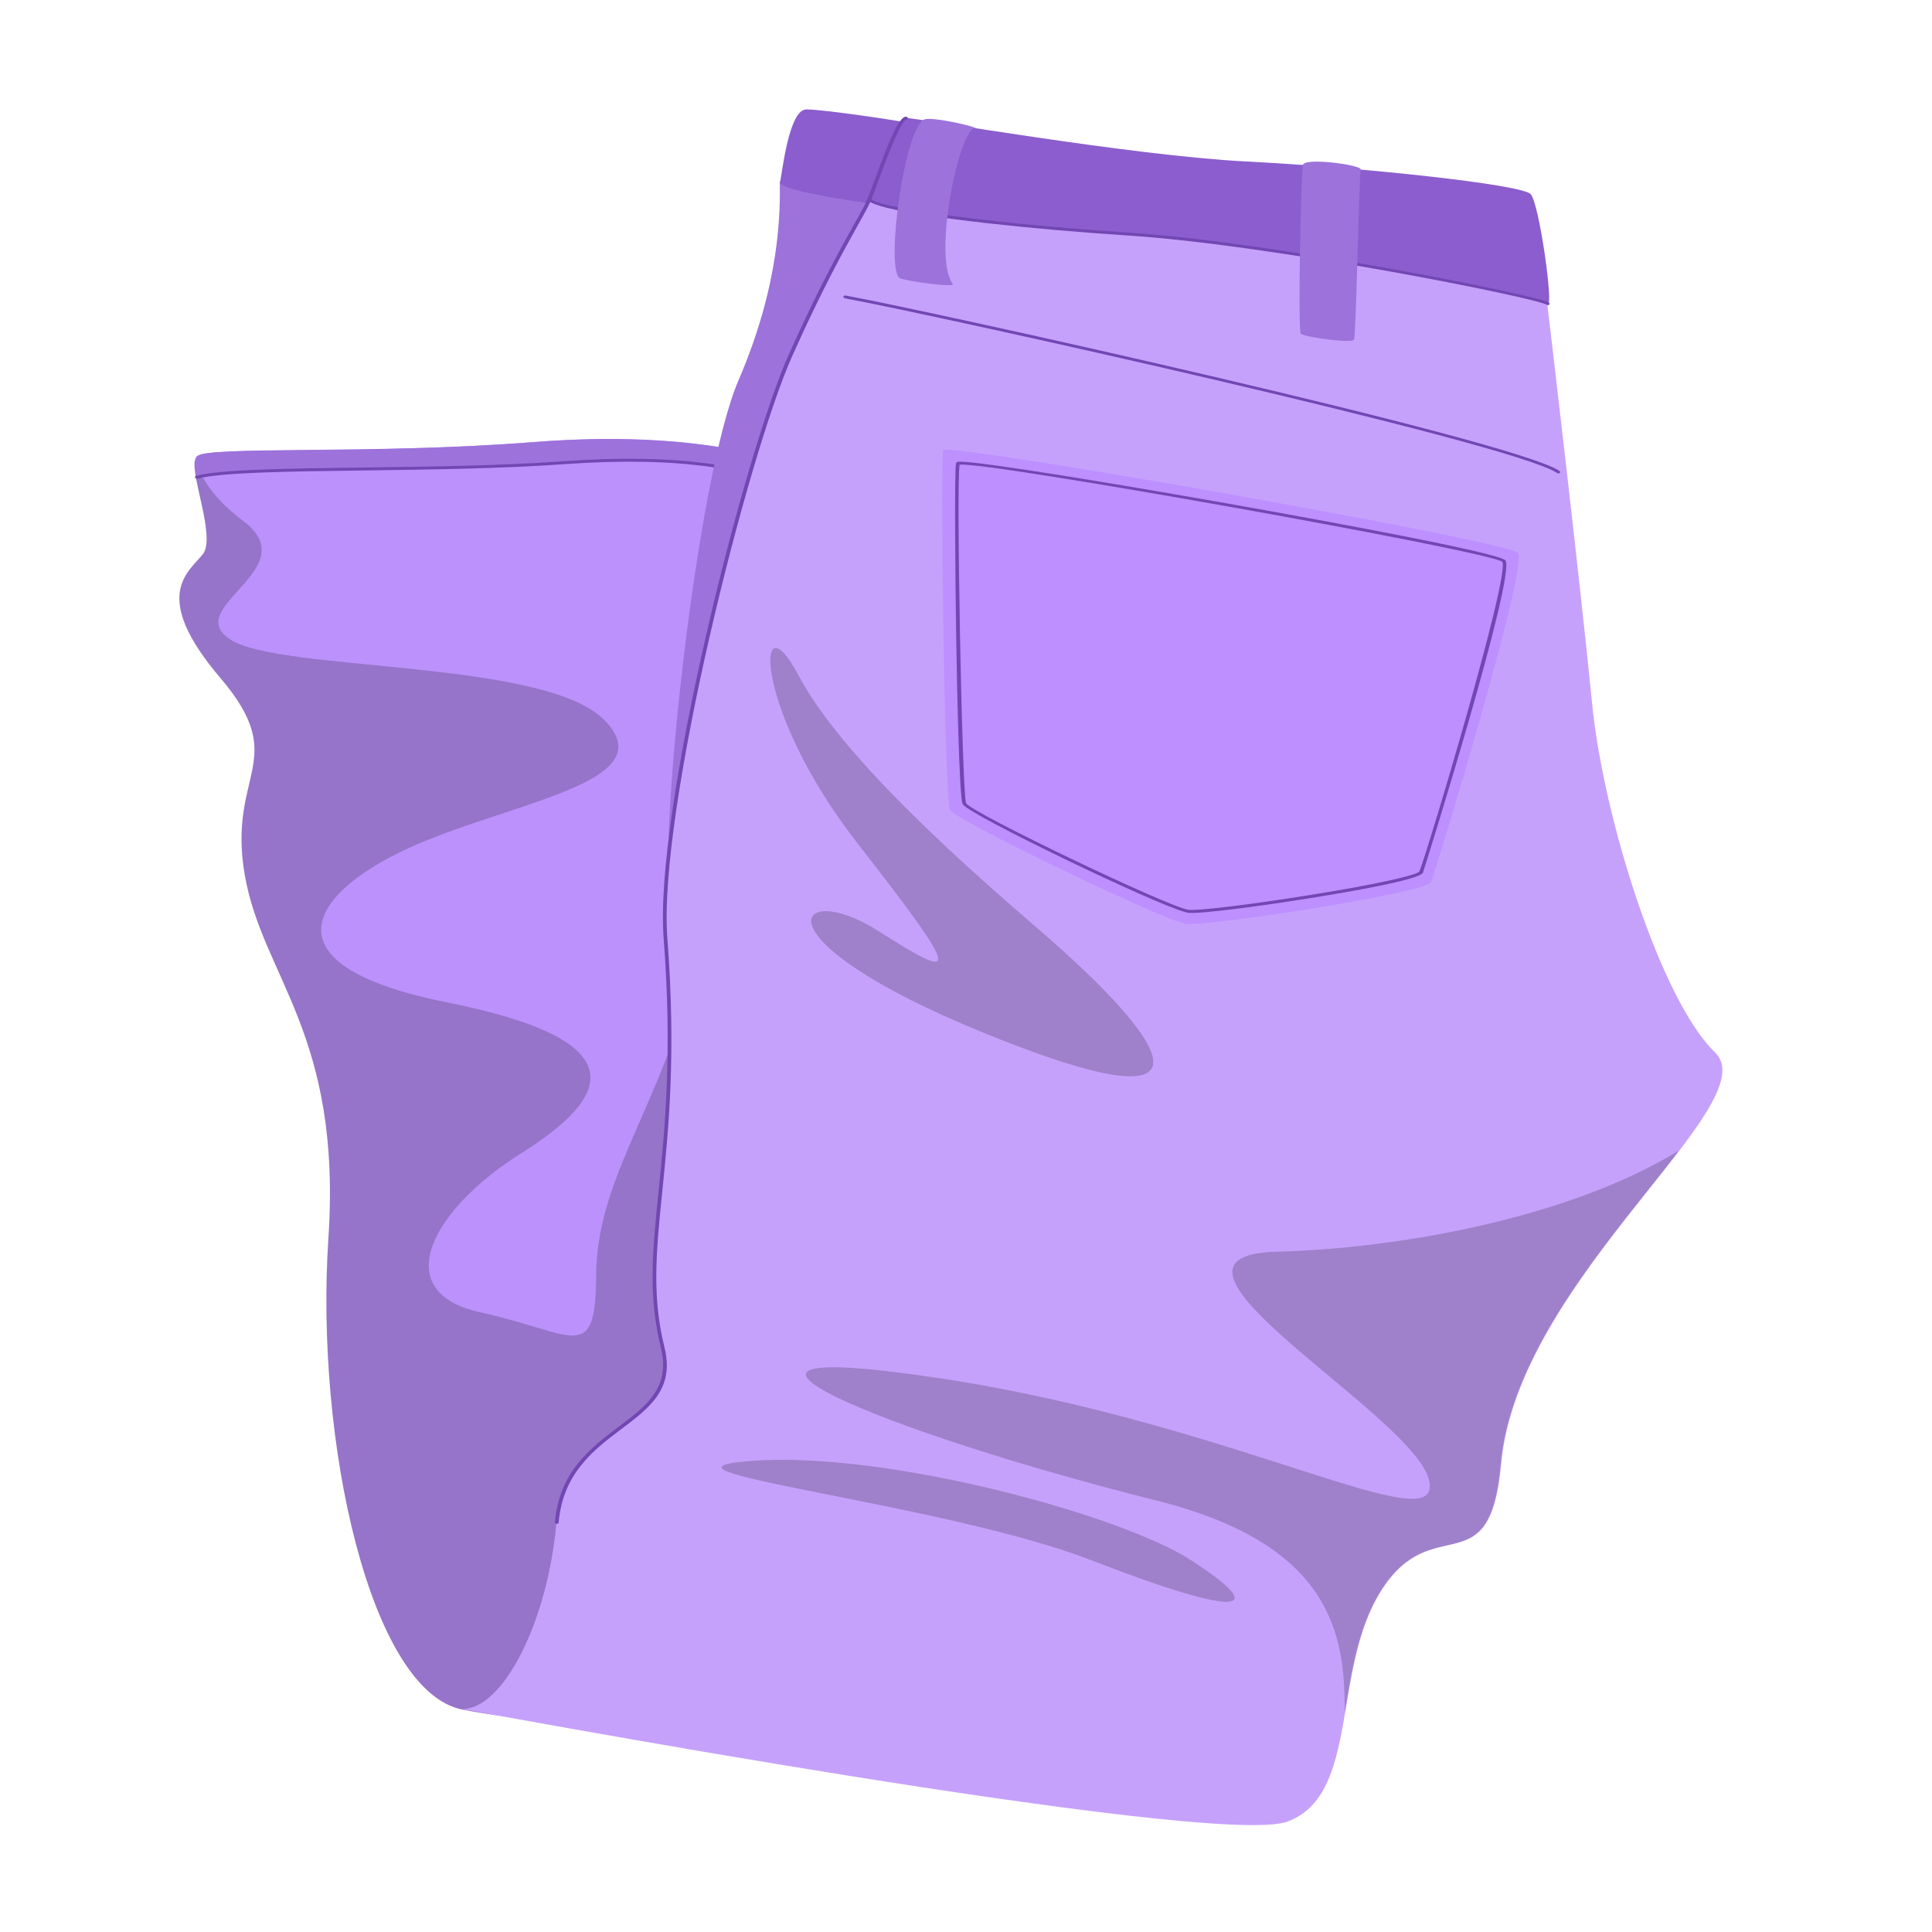
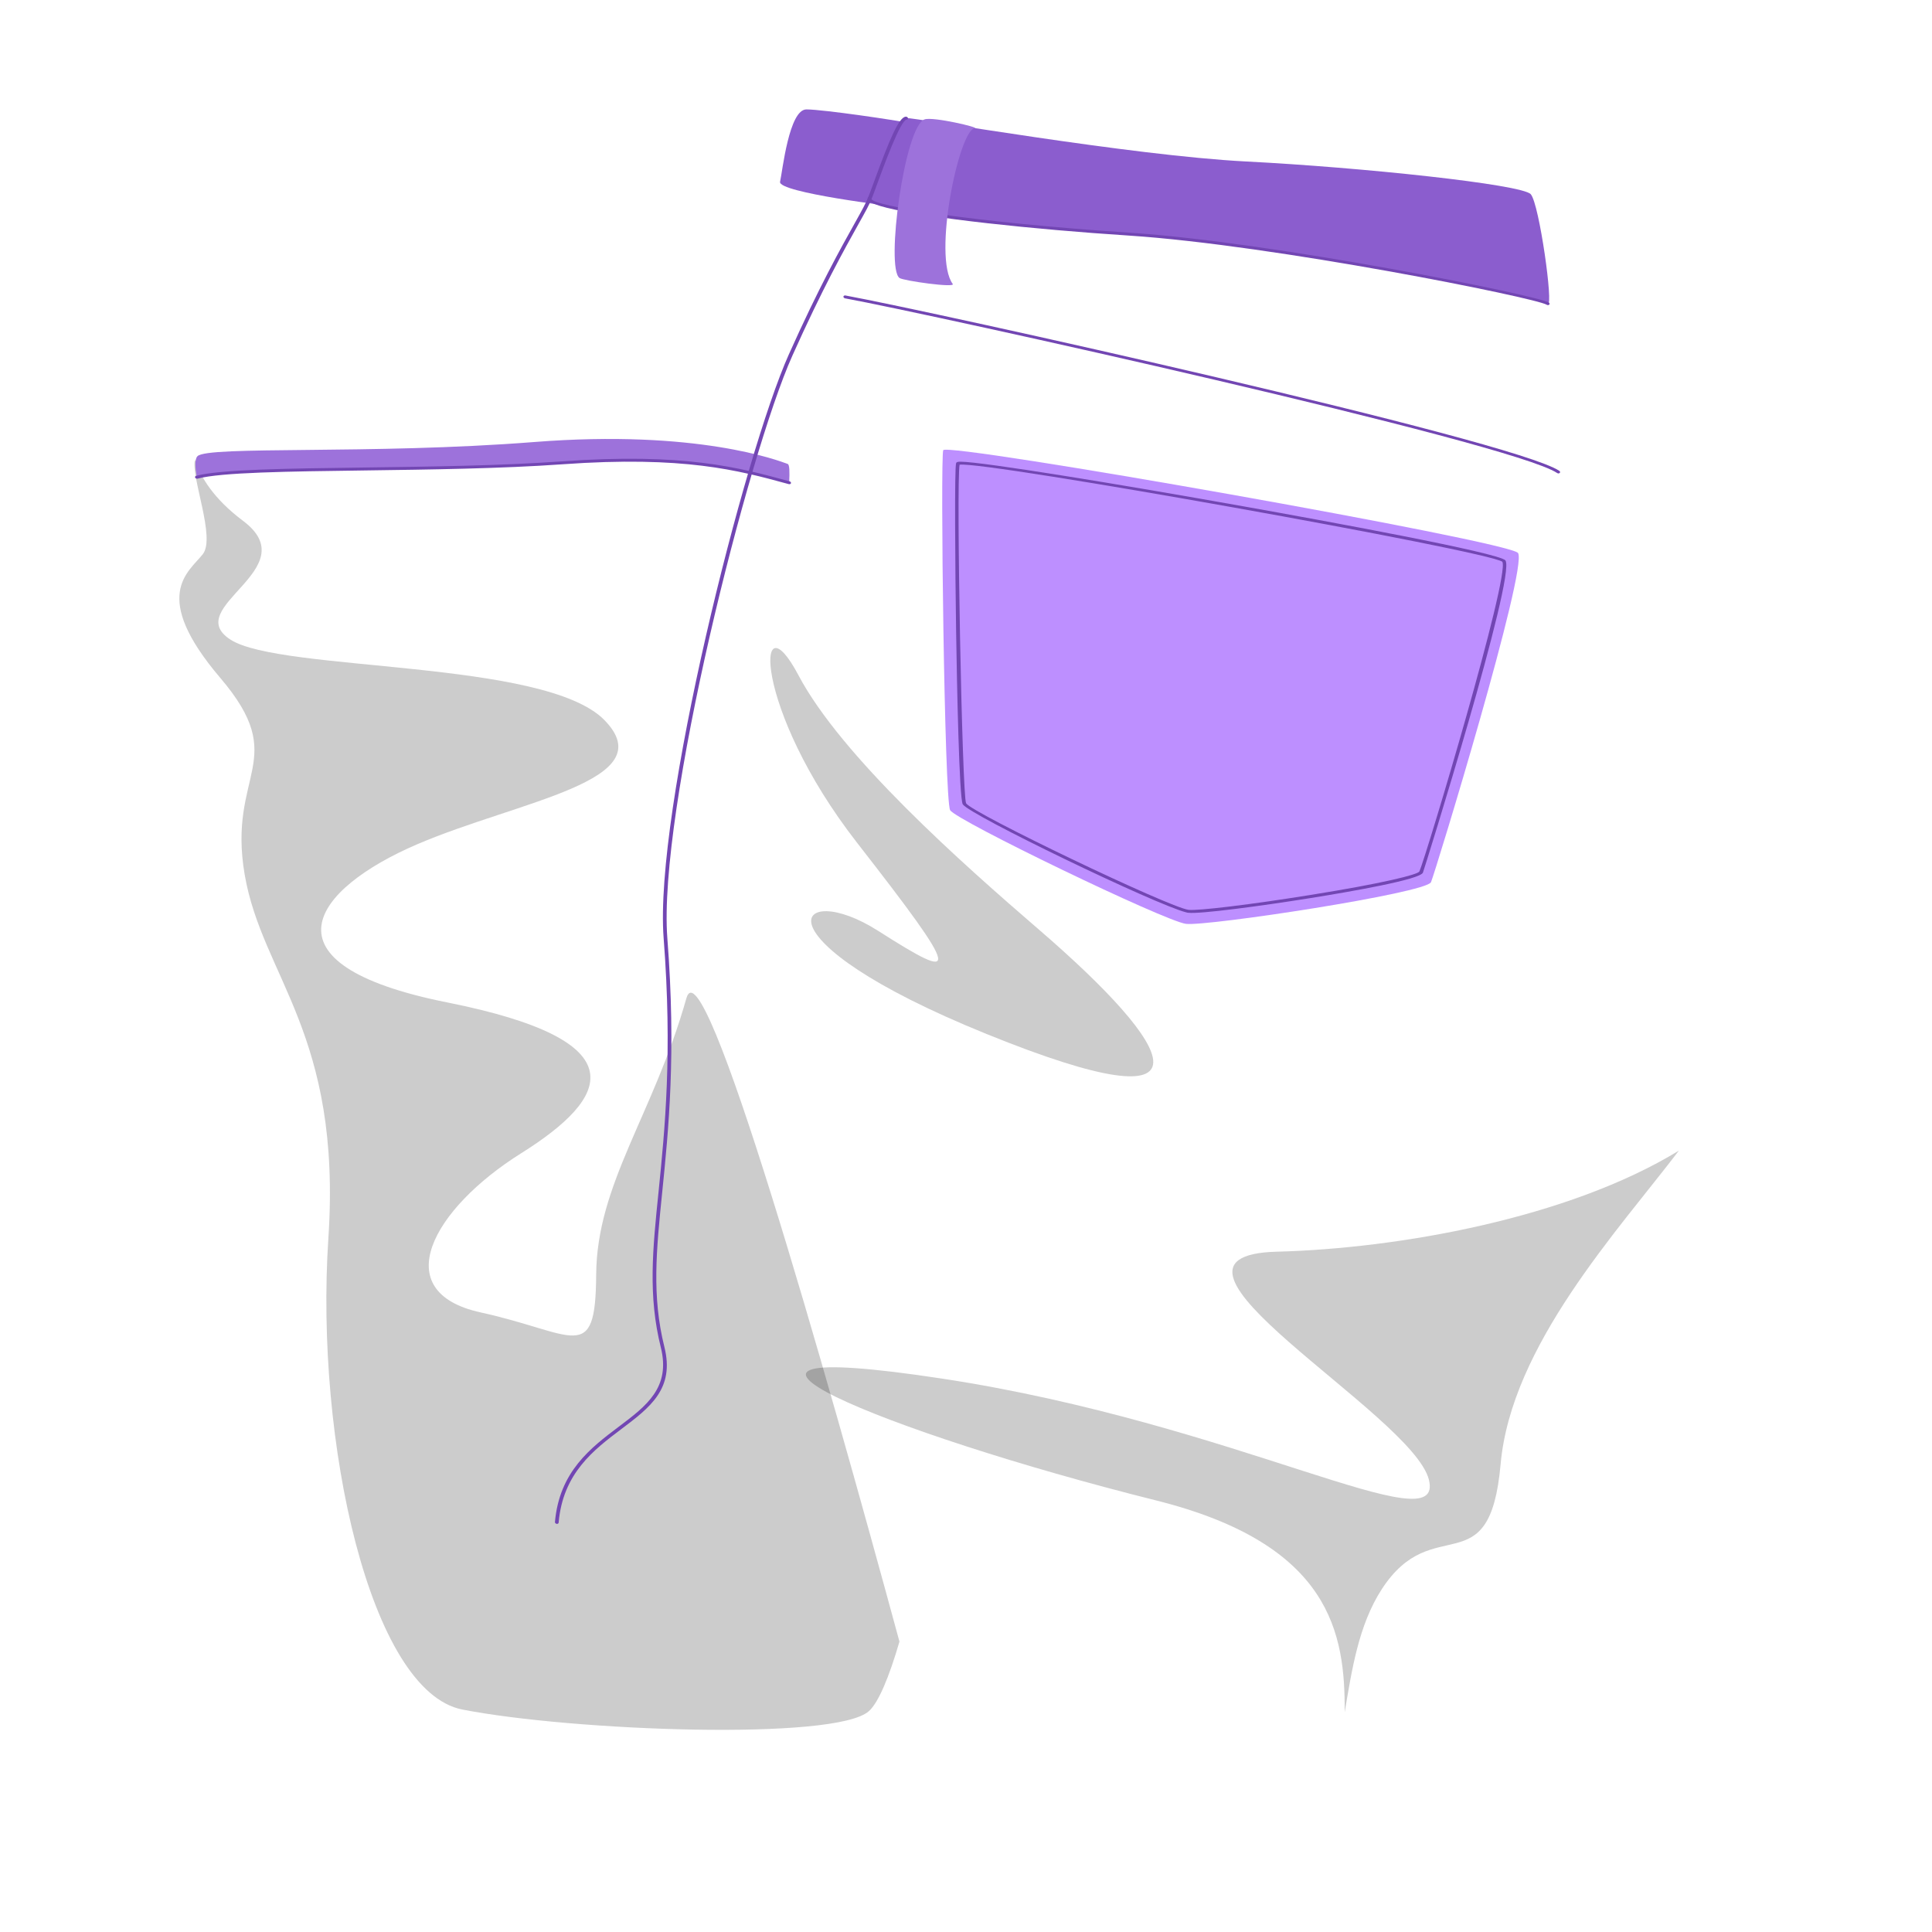
<svg xmlns="http://www.w3.org/2000/svg" width="38" height="38" viewBox="0 0 38 38" fill="none">
  <g clip-path="url(#clip0_6_5913)">
-     <path d="M9.098 33.626C7.286 33.273 6.194 28.369 6.46 24.35C6.727 20.331 5.161 19.216 4.814 17.205C4.468 15.195 5.723 14.966 4.336 13.335C2.947 11.706 3.712 11.253 3.99 10.901C4.268 10.549 3.671 9.187 3.865 8.978C4.059 8.768 7.289 8.949 10.495 8.697C13.702 8.445 15.31 9.065 15.485 9.131C15.66 9.197 15.066 12.201 15.706 13.289C16.346 14.377 16.729 15.45 15.969 17.782C15.21 20.113 18.469 22.573 18.578 25.49C18.687 28.408 17.746 33.069 17.092 33.657C16.439 34.245 11.267 34.049 9.098 33.626Z" fill="#BC91FB" />
    <path opacity="0.2" d="M3.834 9.043C3.943 9.381 4.201 9.81 4.78 10.244C6.047 11.193 3.541 11.942 4.534 12.581C5.526 13.221 10.714 12.963 11.888 14.163C13.062 15.363 10.201 15.748 8.196 16.61C6.19 17.473 5.004 18.96 8.799 19.717C12.592 20.475 11.991 21.591 10.251 22.683C8.511 23.774 7.603 25.409 9.455 25.814C11.307 26.219 11.715 26.865 11.726 25.073C11.737 23.282 12.852 21.926 13.5 19.636C13.832 18.462 16.232 26.92 17.691 32.288C17.488 32.987 17.278 33.488 17.09 33.656C16.437 34.243 11.265 34.048 9.096 33.625C7.285 33.271 6.192 28.368 6.459 24.349C6.725 20.33 5.159 19.215 4.813 17.205C4.467 15.195 5.722 14.965 4.334 13.335C2.946 11.706 3.711 11.254 3.988 10.901C4.247 10.577 3.752 9.382 3.834 9.043Z" fill="black" />
-     <path d="M3.883 8.974C4.077 8.764 7.304 8.945 10.508 8.694C13.712 8.442 15.319 9.061 15.494 9.126C15.529 9.14 15.533 9.276 15.522 9.493C14.553 9.228 13.483 8.926 11.054 9.101C8.449 9.289 4.73 9.156 3.871 9.385C3.837 9.188 3.828 9.033 3.883 8.974Z" fill="#9D72DB" />
+     <path d="M3.883 8.974C4.077 8.764 7.304 8.945 10.508 8.694C13.712 8.442 15.319 9.061 15.494 9.126C15.529 9.14 15.533 9.276 15.522 9.493C14.553 9.228 13.483 8.926 11.054 9.101C8.449 9.289 4.73 9.156 3.871 9.385C3.837 9.188 3.828 9.033 3.883 8.974" fill="#9D72DB" />
    <path d="M3.865 9.414C3.872 9.415 3.88 9.416 3.887 9.414C4.349 9.29 5.66 9.273 7.178 9.253C8.441 9.236 9.873 9.217 11.061 9.132C13.455 8.96 14.531 9.254 15.48 9.513L15.514 9.522C15.531 9.527 15.553 9.52 15.557 9.505C15.562 9.489 15.549 9.472 15.53 9.467L15.496 9.458C14.54 9.197 13.456 8.901 11.046 9.075C9.861 9.16 8.43 9.179 7.169 9.195C5.645 9.215 4.329 9.233 3.857 9.359C3.839 9.364 3.831 9.38 3.839 9.396C3.844 9.404 3.854 9.411 3.865 9.414Z" fill="#7246B3" />
-     <path d="M15.338 3.578C15.345 4.15 15.352 5.561 14.527 7.476C13.701 9.39 12.945 16.477 13.186 17.779C13.426 19.081 17.755 3.498 17.755 3.498L15.338 3.578Z" fill="#9D72DB" />
    <path d="M17.873 2.418C17.642 2.368 16.204 2.154 15.862 2.152C15.519 2.15 15.39 3.367 15.343 3.576C15.297 3.786 17.583 4.068 17.755 4.078C17.927 4.088 17.873 2.418 17.873 2.418Z" fill="#8B5DCE" />
-     <path d="M30.405 5.743C30.453 6.133 31.087 11.505 31.312 13.812C31.536 16.12 32.685 19.698 33.732 20.699C34.778 21.7 29.851 25.154 29.526 28.799C29.309 31.22 28.201 29.695 27.187 31.257C26.174 32.818 26.761 35.285 25.328 35.827C23.895 36.368 9.086 33.613 9.086 33.613C9.886 33.633 10.777 31.907 10.946 29.928C11.115 27.948 13.42 28.084 13.022 26.483C12.509 24.422 13.42 22.872 13.078 18.445C12.89 16.016 14.633 8.992 15.532 6.982C16.43 4.971 16.993 4.175 17.082 3.904C17.172 3.633 30.336 5.187 30.405 5.743Z" fill="#C6A1FC" />
    <path d="M10.944 29.971C10.946 29.971 10.947 29.972 10.949 29.972C10.969 29.975 10.986 29.965 10.988 29.948C11.071 28.975 11.682 28.514 12.221 28.108C12.786 27.682 13.273 27.315 13.068 26.494C12.818 25.491 12.909 24.59 13.025 23.449C13.148 22.234 13.302 20.722 13.126 18.456C12.935 15.975 14.711 8.947 15.584 6.998C16.172 5.684 16.614 4.893 16.878 4.42C17.02 4.166 17.107 4.012 17.138 3.916C17.143 3.901 17.131 3.884 17.111 3.878C17.091 3.873 17.072 3.88 17.067 3.895C17.037 3.987 16.947 4.148 16.811 4.391C16.546 4.864 16.103 5.657 15.515 6.972C14.64 8.926 12.862 15.966 13.053 18.453C13.228 20.715 13.076 22.225 12.953 23.439C12.836 24.583 12.745 25.488 12.997 26.5C13.194 27.29 12.719 27.649 12.168 28.063C11.621 28.476 11.001 28.944 10.915 29.938C10.914 29.952 10.927 29.966 10.944 29.971Z" fill="#7246B3" />
    <path d="M29.858 10.877C30.053 11.178 28.237 17.135 28.146 17.351C28.054 17.567 23.74 18.223 23.326 18.171C22.913 18.119 18.801 16.135 18.688 15.935C18.575 15.735 18.493 9.017 18.552 8.855C18.614 8.693 29.709 10.647 29.858 10.877Z" fill="#BD8FFF" />
    <path d="M23.331 17.945C23.348 17.95 23.362 17.953 23.373 17.953C23.591 17.981 24.78 17.824 25.789 17.662C26.585 17.534 27.929 17.3 27.987 17.164C28.01 17.112 29.816 11.339 29.611 11.024C29.514 10.876 26.006 10.235 24.502 9.967C22.039 9.527 19.321 9.082 18.893 9.081C18.854 9.081 18.815 9.083 18.806 9.108C18.772 9.2 18.786 11.117 18.806 12.448C18.821 13.42 18.865 15.695 18.936 15.819C19.05 16.02 22.741 17.799 23.331 17.945ZM29.549 11.049C29.703 11.326 28.06 16.808 27.918 17.14C27.887 17.203 27.198 17.375 25.761 17.605C24.604 17.791 23.556 17.918 23.376 17.895C22.996 17.848 19.113 15.988 19.002 15.8C18.923 15.646 18.806 9.486 18.874 9.14C19.351 9.063 29.264 10.834 29.549 11.049Z" fill="#7246B3" />
    <path d="M30.444 5.971C30.558 6.044 30.278 4.013 30.108 3.82C29.938 3.626 26.772 3.291 24.507 3.176C22.242 3.06 18.004 2.313 17.822 2.321C17.64 2.328 17.193 3.71 17.107 3.897C17.021 4.085 19.371 4.417 22.21 4.603C25.049 4.79 30.224 5.831 30.444 5.971Z" fill="#8B5DCE" />
    <path d="M17.447 4.088C18.268 4.291 20.304 4.51 22.21 4.634C25.045 4.82 30.205 5.856 30.422 5.994C30.438 6.005 30.461 6.003 30.472 5.991C30.484 5.979 30.479 5.96 30.463 5.95C30.243 5.81 25.053 4.762 22.208 4.576C19.146 4.375 17.162 4.049 17.141 3.913C17.163 3.867 17.204 3.753 17.257 3.608C17.381 3.27 17.708 2.372 17.829 2.353C17.849 2.352 17.862 2.339 17.858 2.322C17.855 2.306 17.836 2.294 17.816 2.295C17.681 2.3 17.491 2.753 17.187 3.586C17.134 3.73 17.093 3.843 17.073 3.887C17.064 3.905 17.069 3.926 17.085 3.946C17.122 3.991 17.25 4.039 17.447 4.088Z" fill="#7246B3" />
    <path d="M16.618 5.867C16.619 5.867 16.62 5.867 16.621 5.868C18.306 6.178 29.727 8.701 30.628 9.304C30.644 9.315 30.667 9.314 30.678 9.302C30.69 9.29 30.686 9.272 30.67 9.261C29.761 8.653 18.317 6.122 16.63 5.812C16.609 5.808 16.592 5.818 16.589 5.834C16.587 5.847 16.6 5.862 16.618 5.867Z" fill="#7246B3" />
    <path opacity="0.2" d="M22.733 29.51C17.377 28.17 12.728 26.231 18.533 27.116C24.337 28 28.434 30.401 28.104 29.102C27.775 27.804 22.108 24.696 25.117 24.619C27.499 24.557 30.844 23.964 33.022 22.631C31.817 24.213 29.723 26.467 29.515 28.8C29.299 31.22 28.191 29.696 27.178 31.257C26.718 31.966 26.587 32.862 26.448 33.679C26.458 32.131 26.186 30.373 22.733 29.51Z" fill="black" />
-     <path opacity="0.2" d="M23.426 30.687C22.035 29.788 17.449 28.546 14.817 28.731C12.185 28.916 18.532 29.546 21.498 30.7C24.465 31.854 24.985 31.694 23.426 30.687Z" fill="black" />
-     <path d="M26.764 3.333C26.73 3.524 26.673 6.599 26.631 6.68C26.59 6.76 25.646 6.63 25.585 6.562C25.525 6.495 25.589 3.39 25.627 3.242C25.665 3.093 26.778 3.244 26.764 3.333Z" fill="#9D72DB" />
    <path d="M19.171 2.522C18.865 2.555 18.34 5.046 18.739 5.585C18.799 5.667 17.772 5.523 17.693 5.468C17.413 5.274 17.794 2.479 18.185 2.348C18.356 2.291 19.281 2.511 19.171 2.522Z" fill="#9D72DB" />
    <path opacity="0.2" d="M20.424 18.275C18.922 16.981 16.548 14.877 15.704 13.28C14.86 11.684 14.793 13.925 16.859 16.578C18.925 19.23 18.894 19.342 17.271 18.308C15.65 17.274 14.729 18.442 19.408 20.339C24.087 22.236 23.124 20.602 20.424 18.275Z" fill="black" />
  </g>
  <defs>
    <clipPath id="clip0_6_5913">
      <rect width="36" height="36" fill="white" transform="translate(1 1)" />
    </clipPath>
  </defs>
</svg>